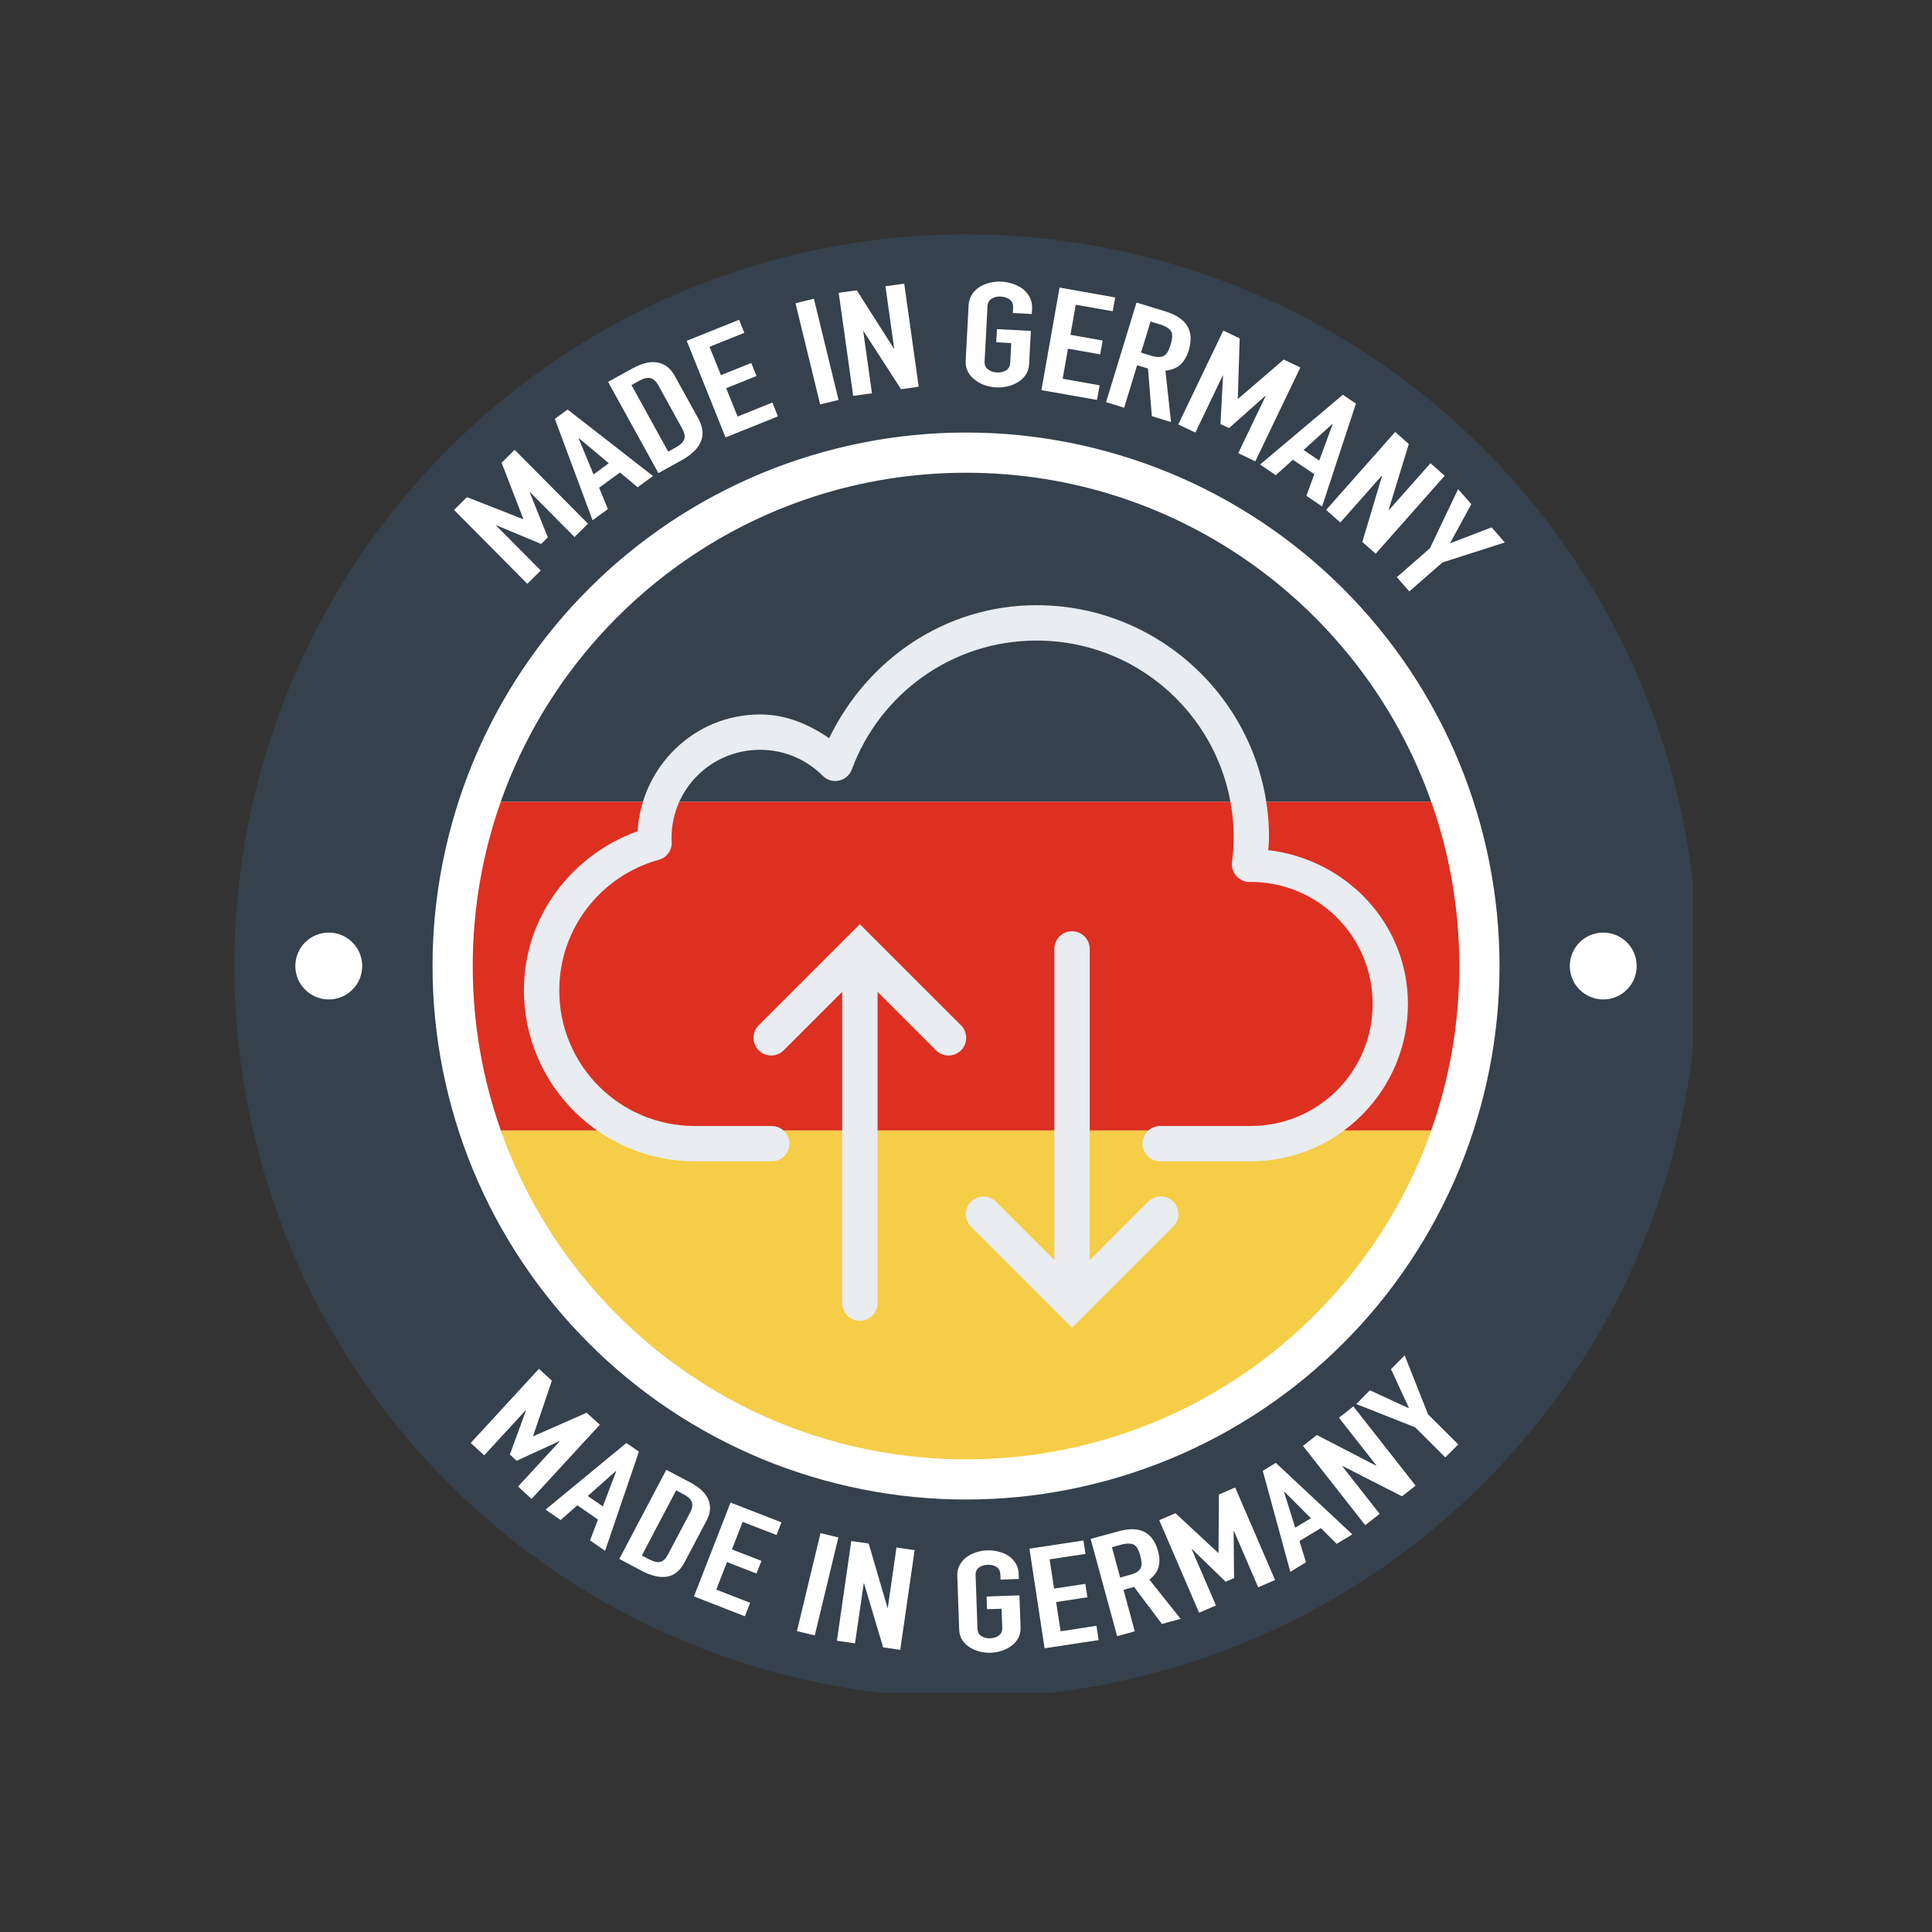
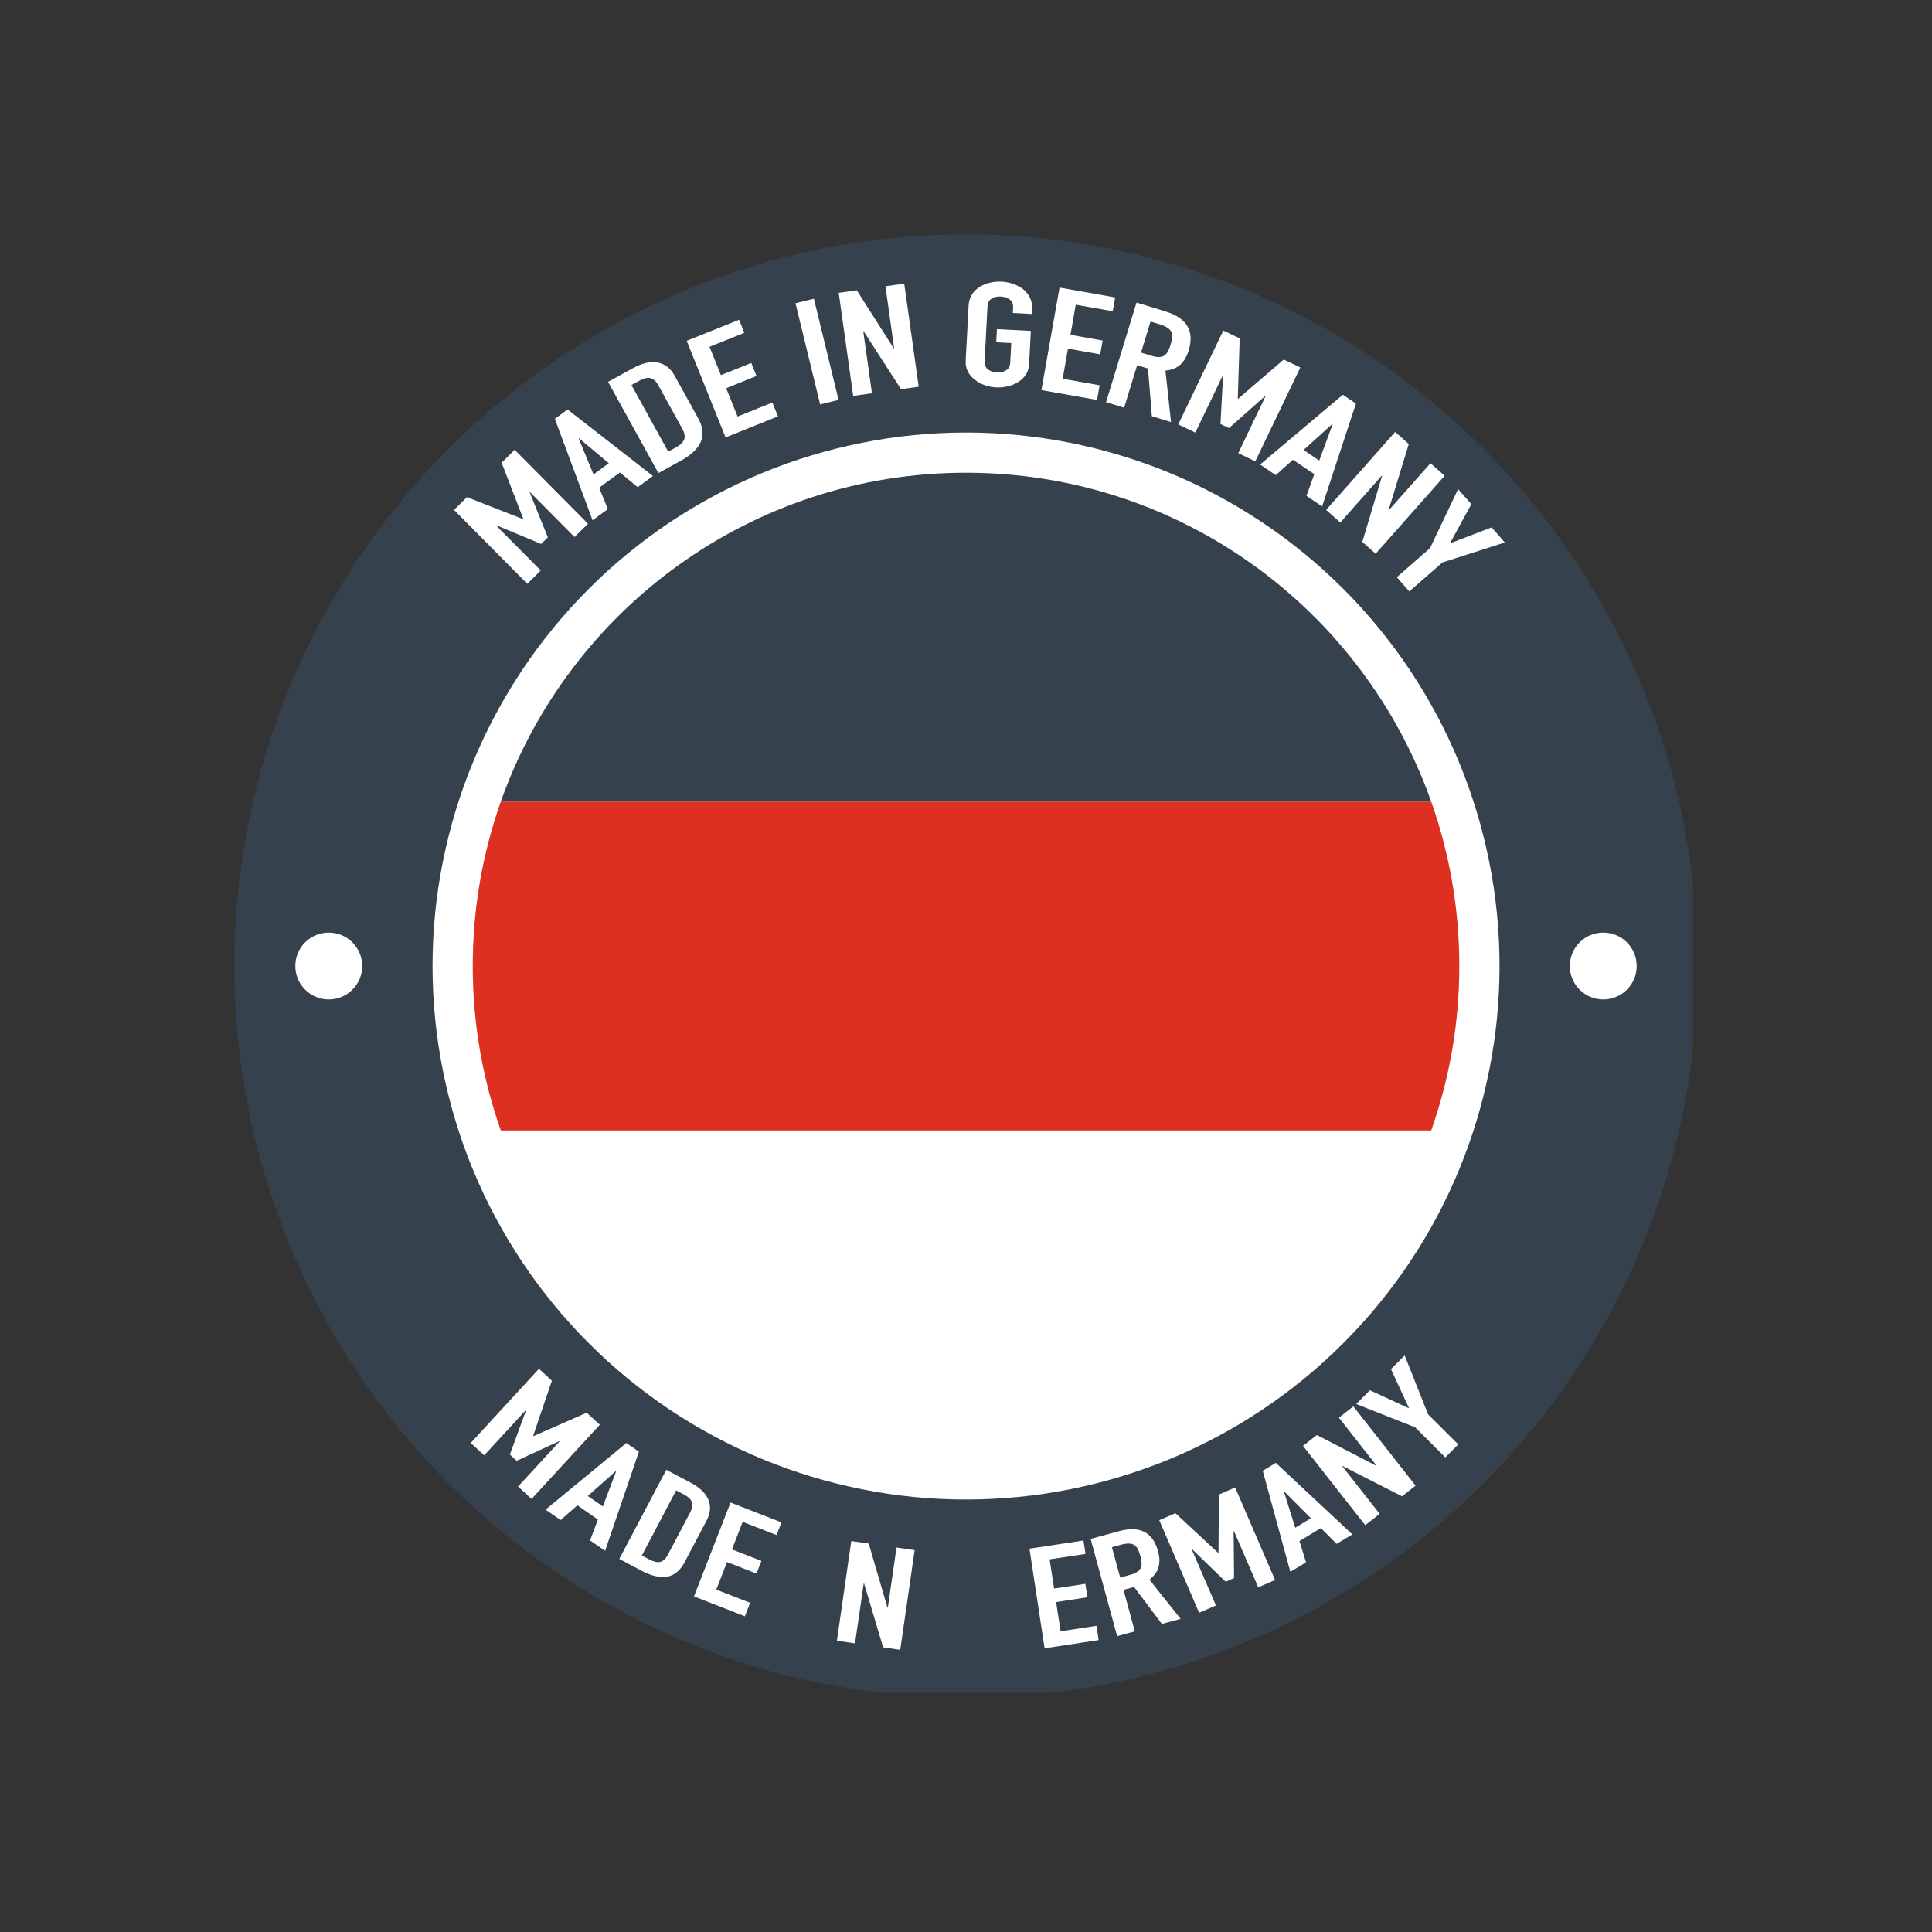
<svg xmlns="http://www.w3.org/2000/svg" width="200" zoomAndPan="magnify" viewBox="0 0 150 150" height="200" preserveAspectRatio="xMidYMid meet" version="1.0">
  <rect x="0" y="0" width="150" height="150" fill="#333333" stroke="none" />
  <defs>
    <clipPath id="e43369d2ab">
      <path d="M 18.191 18.191 L 131.441 18.191 L 131.441 131.441 L 18.191 131.441 Z M 18.191 18.191 " clip-rule="nonzero" />
    </clipPath>
    <clipPath id="5858a0ae4c">
-       <path d="M 40.676 46.855 L 109.676 46.855 L 109.676 103.105 L 40.676 103.105 Z M 40.676 46.855 " clip-rule="nonzero" />
-     </clipPath>
+       </clipPath>
  </defs>
  <g clip-path="url(#e43369d2ab)">
    <path fill="#35414c" d="M 131.812 75 C 131.812 76.863 131.719 78.719 131.535 80.57 C 131.355 82.422 131.082 84.258 130.719 86.086 C 130.355 87.91 129.906 89.711 129.363 91.492 C 128.824 93.273 128.199 95.023 127.484 96.742 C 126.773 98.461 125.98 100.141 125.102 101.781 C 124.227 103.422 123.27 105.016 122.238 106.562 C 121.203 108.109 120.098 109.602 118.914 111.039 C 117.734 112.48 116.488 113.855 115.172 115.172 C 113.855 116.488 112.48 117.734 111.039 118.914 C 109.602 120.098 108.109 121.203 106.562 122.238 C 105.016 123.27 103.422 124.227 101.781 125.102 C 100.141 125.98 98.461 126.773 96.742 127.484 C 95.023 128.199 93.273 128.824 91.492 129.363 C 89.711 129.906 87.91 130.355 86.086 130.719 C 84.258 131.082 82.422 131.355 80.57 131.535 C 78.719 131.719 76.863 131.812 75 131.812 C 73.141 131.812 71.285 131.719 69.434 131.535 C 67.582 131.355 65.742 131.082 63.918 130.719 C 62.094 130.355 60.289 129.906 58.512 129.363 C 56.73 128.824 54.98 128.199 53.262 127.484 C 51.543 126.773 49.863 125.98 48.223 125.102 C 46.582 124.227 44.988 123.27 43.441 122.238 C 41.895 121.203 40.398 120.098 38.961 118.914 C 37.523 117.734 36.148 116.488 34.832 115.172 C 33.516 113.855 32.266 112.48 31.086 111.039 C 29.906 109.602 28.801 108.109 27.766 106.562 C 26.734 105.016 25.777 103.422 24.898 101.781 C 24.023 100.141 23.227 98.461 22.516 96.742 C 21.805 95.023 21.18 93.273 20.637 91.492 C 20.098 89.711 19.648 87.91 19.285 86.086 C 18.922 84.258 18.648 82.422 18.465 80.57 C 18.285 78.719 18.191 76.863 18.191 75 C 18.191 73.141 18.285 71.285 18.465 69.434 C 18.648 67.582 18.922 65.742 19.285 63.918 C 19.648 62.094 20.098 60.289 20.637 58.512 C 21.18 56.73 21.805 54.98 22.516 53.262 C 23.227 51.543 24.023 49.863 24.898 48.223 C 25.777 46.582 26.734 44.988 27.766 43.441 C 28.801 41.895 29.906 40.398 31.086 38.961 C 32.266 37.523 33.516 36.148 34.832 34.832 C 36.148 33.516 37.523 32.266 38.961 31.086 C 40.398 29.906 41.895 28.801 43.441 27.766 C 44.988 26.734 46.582 25.777 48.223 24.898 C 49.863 24.023 51.543 23.227 53.262 22.516 C 54.98 21.805 56.73 21.18 58.512 20.637 C 60.289 20.098 62.094 19.648 63.918 19.285 C 65.742 18.922 67.582 18.648 69.434 18.465 C 71.285 18.285 73.141 18.191 75 18.191 C 76.863 18.191 78.719 18.285 80.57 18.465 C 82.422 18.648 84.258 18.922 86.086 19.285 C 87.91 19.648 89.711 20.098 91.492 20.637 C 93.273 21.18 95.023 21.805 96.742 22.516 C 98.461 23.227 100.141 24.023 101.781 24.898 C 103.422 25.777 105.016 26.734 106.562 27.766 C 108.109 28.801 109.602 29.906 111.039 31.086 C 112.48 32.266 113.855 33.516 115.172 34.832 C 116.488 36.148 117.734 37.523 118.914 38.961 C 120.098 40.398 121.203 41.895 122.238 43.441 C 123.27 44.988 124.227 46.582 125.102 48.223 C 125.98 49.863 126.773 51.543 127.484 53.262 C 128.199 54.98 128.824 56.73 129.363 58.512 C 129.906 60.289 130.355 62.094 130.719 63.918 C 131.082 65.742 131.355 67.582 131.535 69.434 C 131.719 71.285 131.812 73.141 131.812 75 Z M 131.812 75 " fill-opacity="1" fill-rule="nonzero" />
  </g>
  <path fill="#ffffff" d="M 116.422 75 C 116.422 76.359 116.355 77.711 116.223 79.062 C 116.09 80.41 115.891 81.75 115.625 83.082 C 115.359 84.414 115.031 85.727 114.637 87.023 C 114.242 88.324 113.785 89.598 113.27 90.852 C 112.75 92.105 112.168 93.328 111.531 94.527 C 110.891 95.723 110.195 96.883 109.441 98.012 C 108.688 99.141 107.879 100.23 107.02 101.277 C 106.16 102.324 105.25 103.328 104.289 104.289 C 103.328 105.25 102.324 106.16 101.277 107.02 C 100.23 107.879 99.141 108.688 98.012 109.441 C 96.883 110.195 95.723 110.891 94.527 111.531 C 93.328 112.168 92.105 112.75 90.852 113.27 C 89.598 113.785 88.324 114.242 87.023 114.637 C 85.727 115.031 84.414 115.359 83.082 115.625 C 81.75 115.891 80.41 116.09 79.062 116.223 C 77.711 116.355 76.359 116.422 75 116.422 C 73.645 116.422 72.293 116.355 70.941 116.223 C 69.59 116.09 68.25 115.891 66.922 115.625 C 65.59 115.359 64.277 115.031 62.977 114.637 C 61.68 114.242 60.402 113.785 59.152 113.27 C 57.898 112.75 56.672 112.168 55.477 111.531 C 54.281 110.891 53.117 110.195 51.988 109.441 C 50.863 108.688 49.773 107.879 48.727 107.02 C 47.676 106.16 46.672 105.25 45.715 104.289 C 44.754 103.328 43.844 102.324 42.984 101.277 C 42.125 100.23 41.316 99.141 40.562 98.012 C 39.809 96.883 39.113 95.723 38.473 94.527 C 37.832 93.328 37.254 92.105 36.734 90.852 C 36.215 89.598 35.758 88.324 35.367 87.023 C 34.973 85.727 34.645 84.414 34.379 83.082 C 34.113 81.75 33.914 80.41 33.781 79.062 C 33.648 77.711 33.582 76.359 33.582 75 C 33.582 73.645 33.648 72.293 33.781 70.941 C 33.914 69.59 34.113 68.25 34.379 66.922 C 34.645 65.59 34.973 64.277 35.367 62.977 C 35.758 61.68 36.215 60.402 36.734 59.152 C 37.254 57.898 37.832 56.672 38.473 55.477 C 39.113 54.281 39.809 53.117 40.562 51.988 C 41.316 50.863 42.125 49.773 42.984 48.727 C 43.844 47.676 44.754 46.672 45.715 45.715 C 46.672 44.754 47.676 43.844 48.727 42.984 C 49.773 42.125 50.863 41.316 51.988 40.562 C 53.117 39.809 54.281 39.113 55.477 38.473 C 56.672 37.832 57.898 37.254 59.152 36.734 C 60.402 36.215 61.68 35.758 62.977 35.367 C 64.277 34.973 65.59 34.645 66.922 34.379 C 68.25 34.113 69.59 33.914 70.941 33.781 C 72.293 33.648 73.645 33.582 75 33.582 C 76.359 33.582 77.711 33.648 79.062 33.781 C 80.41 33.914 81.75 34.113 83.082 34.379 C 84.414 34.645 85.727 34.973 87.023 35.367 C 88.324 35.758 89.598 36.215 90.852 36.734 C 92.105 37.254 93.328 37.832 94.527 38.473 C 95.723 39.113 96.883 39.809 98.012 40.562 C 99.141 41.316 100.23 42.125 101.277 42.984 C 102.324 43.844 103.328 44.754 104.289 45.715 C 105.25 46.672 106.16 47.676 107.02 48.727 C 107.879 49.773 108.688 50.863 109.441 51.988 C 110.195 53.117 110.891 54.281 111.531 55.477 C 112.168 56.672 112.75 57.898 113.27 59.152 C 113.785 60.402 114.242 61.68 114.637 62.977 C 115.031 64.277 115.359 65.59 115.625 66.922 C 115.891 68.25 116.09 69.59 116.223 70.941 C 116.355 72.293 116.422 73.645 116.422 75 Z M 116.422 75 " fill-opacity="1" fill-rule="nonzero" />
  <path fill="#ffffff" d="M 40.941 45.328 L 35.25 39.59 L 36.254 38.598 L 40.609 40.305 L 40.629 40.285 L 38.945 35.926 L 39.957 34.922 L 45.652 40.66 L 44.605 41.695 L 41.145 38.207 L 41.125 38.227 L 42.535 41.719 L 42.016 42.234 L 38.543 40.785 L 38.523 40.805 L 41.984 44.293 Z M 40.941 45.328 " fill-opacity="1" fill-rule="nonzero" />
  <path fill="#ffffff" d="M 46.008 40.395 L 43.078 32.52 L 44.066 31.793 L 50.695 36.957 L 49.508 37.828 L 48.133 36.684 L 46.516 37.867 L 47.195 39.523 Z M 47.266 35.965 L 44.953 34.027 L 44.93 34.047 L 46.082 36.836 Z M 47.266 35.965 " fill-opacity="1" fill-rule="nonzero" />
  <path fill="#ffffff" d="M 51.117 36.73 L 47.211 29.648 L 49.117 28.598 C 49.859 28.191 50.508 28.039 51.066 28.148 C 51.625 28.254 52.066 28.598 52.387 29.184 L 54.215 32.492 C 54.578 33.156 54.645 33.758 54.41 34.297 C 54.176 34.836 53.676 35.32 52.91 35.742 Z M 49.027 29.895 L 51.879 35.066 L 52.473 34.738 C 52.832 34.539 53.051 34.324 53.125 34.102 C 53.199 33.875 53.148 33.609 52.98 33.305 L 51.102 29.895 C 50.945 29.613 50.758 29.438 50.527 29.363 C 50.301 29.293 50 29.359 49.621 29.566 Z M 49.027 29.895 " fill-opacity="1" fill-rule="nonzero" />
  <path fill="#ffffff" d="M 56.332 33.961 L 53.316 26.461 L 57.383 24.828 L 57.789 25.84 L 55.086 26.926 L 55.973 29.125 L 58.328 28.18 L 58.734 29.191 L 56.379 30.141 L 57.266 32.34 L 59.969 31.254 L 60.398 32.328 Z M 56.332 33.961 " fill-opacity="1" fill-rule="nonzero" />
  <path fill="#ffffff" d="M 63.676 31.398 L 61.762 23.543 L 63.191 23.195 L 65.105 31.051 Z M 63.676 31.398 " fill-opacity="1" fill-rule="nonzero" />
  <path fill="#ffffff" d="M 66.242 30.738 L 65.117 22.734 L 66.52 22.539 L 69.395 27.055 L 69.422 27.051 L 68.746 22.227 L 70.203 22.02 L 71.328 30.023 L 69.957 30.219 L 67.051 25.719 L 67.023 25.723 L 67.699 30.535 Z M 66.242 30.738 " fill-opacity="1" fill-rule="nonzero" />
  <path fill="#ffffff" d="M 75.203 23.711 C 75.219 23.387 75.309 23.105 75.461 22.863 C 75.621 22.621 75.824 22.422 76.07 22.27 C 76.312 22.121 76.578 22.016 76.875 21.945 C 77.172 21.879 77.469 21.852 77.77 21.867 C 78.066 21.883 78.359 21.941 78.648 22.039 C 78.938 22.137 79.195 22.273 79.426 22.445 C 79.648 22.625 79.824 22.84 79.957 23.098 C 80.086 23.355 80.145 23.645 80.129 23.969 L 80.105 24.379 L 78.637 24.301 L 78.656 23.891 C 78.672 23.613 78.586 23.398 78.395 23.258 C 78.203 23.117 77.977 23.039 77.707 23.023 C 77.438 23.008 77.199 23.062 76.996 23.184 C 76.793 23.309 76.684 23.508 76.668 23.789 L 76.445 28.051 C 76.43 28.332 76.52 28.543 76.711 28.684 C 76.898 28.828 77.129 28.906 77.398 28.918 C 77.664 28.934 77.902 28.879 78.105 28.758 C 78.309 28.637 78.418 28.434 78.434 28.156 L 78.512 26.637 L 77.348 26.574 L 77.402 25.555 L 80.035 25.691 L 79.902 28.23 C 79.887 28.57 79.801 28.859 79.641 29.094 C 79.484 29.328 79.289 29.52 79.047 29.664 C 78.801 29.816 78.527 29.93 78.23 29.996 C 77.934 30.066 77.633 30.094 77.336 30.078 C 77.039 30.062 76.746 30.004 76.457 29.906 C 76.168 29.805 75.914 29.668 75.691 29.488 C 75.461 29.316 75.277 29.109 75.148 28.859 C 75.016 28.609 74.957 28.316 74.977 27.973 Z M 75.203 23.711 " fill-opacity="1" fill-rule="nonzero" />
  <path fill="#ffffff" d="M 80.855 30.289 L 82.262 22.328 L 86.582 23.094 L 86.391 24.164 L 83.52 23.66 L 83.109 25.996 L 85.609 26.438 L 85.418 27.512 L 82.918 27.07 L 82.504 29.406 L 85.375 29.914 L 85.172 31.051 Z M 80.855 30.289 " fill-opacity="1" fill-rule="nonzero" />
  <path fill="#ffffff" d="M 85.875 31.223 L 88.238 23.492 L 90.5 24.184 C 92.152 24.691 92.75 25.703 92.289 27.215 C 92.148 27.672 91.941 28.031 91.664 28.293 C 91.387 28.559 90.996 28.719 90.484 28.777 L 90.918 32.77 L 89.43 32.312 L 89.129 28.613 L 88.289 28.355 L 87.277 31.656 Z M 89.328 24.965 L 88.59 27.375 L 89.391 27.621 C 89.637 27.695 89.844 27.73 90.008 27.719 C 90.168 27.711 90.309 27.668 90.422 27.59 C 90.527 27.512 90.617 27.402 90.688 27.262 C 90.762 27.121 90.828 26.953 90.887 26.758 C 90.949 26.562 90.988 26.387 91.004 26.23 C 91.023 26.074 91.008 25.93 90.957 25.793 C 90.844 25.539 90.543 25.336 90.059 25.188 Z M 89.328 24.965 " fill-opacity="1" fill-rule="nonzero" />
  <path fill="#ffffff" d="M 91.48 32.953 L 94.977 25.664 L 96.25 26.273 L 96.102 30.949 L 96.129 30.961 L 99.668 27.914 L 100.957 28.531 L 97.461 35.82 L 96.137 35.184 L 98.262 30.75 L 98.234 30.738 L 95.422 33.238 L 94.758 32.922 L 94.957 29.168 L 94.934 29.152 L 92.809 33.586 Z M 91.48 32.953 " fill-opacity="1" fill-rule="nonzero" />
  <path fill="#ffffff" d="M 97.832 36.066 L 104.258 30.648 L 105.273 31.336 L 102.648 39.32 L 101.43 38.496 L 102.043 36.816 L 100.383 35.695 L 99.051 36.891 Z M 102.426 35.758 L 103.469 32.93 L 103.445 32.914 L 101.207 34.938 Z M 102.426 35.758 " fill-opacity="1" fill-rule="nonzero" />
  <path fill="#ffffff" d="M 102.961 39.59 L 108.32 33.535 L 109.379 34.473 L 107.812 39.59 L 107.832 39.609 L 111.062 35.965 L 112.164 36.938 L 106.805 42.992 L 105.77 42.074 L 107.305 36.945 L 107.285 36.926 L 104.062 40.566 Z M 102.961 39.59 " fill-opacity="1" fill-rule="nonzero" />
  <path fill="#ffffff" d="M 108.449 44.812 L 111.023 42.562 L 113.207 37.973 L 114.234 39.145 L 112.594 42.148 L 112.609 42.172 L 115.809 40.945 L 116.832 42.117 L 111.992 43.668 L 109.418 45.918 Z M 108.449 44.812 " fill-opacity="1" fill-rule="nonzero" />
  <path fill="#ffffff" d="M 36.547 112.031 L 41.844 106.273 L 42.848 107.199 L 41.391 111.484 L 41.41 111.504 L 45.551 109.684 L 46.57 110.617 L 41.27 116.375 L 40.223 115.414 L 43.445 111.914 L 43.426 111.891 L 40.109 113.414 L 39.586 112.93 L 40.836 109.512 L 40.816 109.492 L 37.594 112.992 Z M 36.547 112.031 " fill-opacity="1" fill-rule="nonzero" />
  <path fill="#ffffff" d="M 42.355 117.207 L 48.629 112.035 L 49.605 112.707 L 46.98 120.406 L 45.812 119.598 L 46.422 117.977 L 44.828 116.871 L 43.527 118.016 Z M 46.805 116.957 L 47.84 114.227 L 47.816 114.211 L 45.633 116.148 Z M 46.805 116.957 " fill-opacity="1" fill-rule="nonzero" />
  <path fill="#ffffff" d="M 48.082 121.035 L 51.73 114.117 L 53.594 115.098 C 54.316 115.48 54.785 115.926 54.996 116.434 C 55.207 116.945 55.16 117.484 54.859 118.055 L 53.152 121.289 C 52.812 121.938 52.359 122.312 51.801 122.41 C 51.238 122.504 50.582 122.359 49.832 121.965 Z M 52.496 115.711 L 49.832 120.77 L 50.414 121.074 C 50.766 121.258 51.055 121.32 51.277 121.262 C 51.496 121.199 51.688 121.02 51.844 120.723 L 53.602 117.391 C 53.746 117.117 53.785 116.871 53.723 116.648 C 53.664 116.426 53.449 116.215 53.078 116.02 Z M 52.496 115.711 " fill-opacity="1" fill-rule="nonzero" />
  <path fill="#ffffff" d="M 53.879 123.945 L 56.719 116.656 L 60.672 118.195 L 60.289 119.18 L 57.66 118.156 L 56.828 120.297 L 59.117 121.188 L 58.734 122.172 L 56.445 121.277 L 55.613 123.418 L 58.238 124.441 L 57.832 125.488 Z M 53.879 123.945 " fill-opacity="1" fill-rule="nonzero" />
-   <path fill="#ffffff" d="M 61.875 126.641 L 63.703 119.031 L 65.09 119.367 L 63.258 126.973 Z M 61.875 126.641 " fill-opacity="1" fill-rule="nonzero" />
  <path fill="#ffffff" d="M 64.977 127.387 L 66.094 119.645 L 67.445 119.84 L 68.902 124.812 L 68.93 124.816 L 69.602 120.148 L 71.012 120.352 L 69.895 128.094 L 68.566 127.902 L 67.086 122.938 L 67.059 122.934 L 66.383 127.59 Z M 64.977 127.387 " fill-opacity="1" fill-rule="nonzero" />
-   <path fill="#ffffff" d="M 74.324 122.367 C 74.312 122.051 74.371 121.77 74.504 121.523 C 74.633 121.277 74.812 121.066 75.039 120.898 C 75.254 120.738 75.504 120.613 75.785 120.52 C 76.066 120.43 76.352 120.379 76.637 120.371 C 76.926 120.359 77.215 120.391 77.5 120.461 C 77.789 120.531 78.051 120.637 78.285 120.785 C 78.516 120.938 78.703 121.129 78.852 121.367 C 79 121.605 79.078 121.879 79.09 122.195 L 79.105 122.59 L 77.684 122.641 L 77.668 122.246 C 77.656 121.973 77.555 121.777 77.363 121.656 C 77.168 121.535 76.938 121.48 76.68 121.488 C 76.418 121.496 76.195 121.57 76.008 121.703 C 75.824 121.84 75.734 122.043 75.746 122.312 L 75.891 126.441 C 75.902 126.711 76.004 126.91 76.199 127.031 C 76.395 127.152 76.621 127.207 76.879 127.199 C 77.141 127.188 77.363 127.117 77.551 126.98 C 77.738 126.848 77.824 126.645 77.816 126.371 L 77.762 124.902 L 76.633 124.941 L 76.598 123.953 L 79.148 123.863 L 79.238 126.324 C 79.25 126.652 79.188 126.938 79.059 127.176 C 78.926 127.414 78.754 127.617 78.535 127.777 C 78.309 127.945 78.055 128.078 77.773 128.168 C 77.492 128.258 77.207 128.309 76.922 128.32 C 76.633 128.328 76.344 128.301 76.059 128.23 C 75.77 128.156 75.516 128.047 75.285 127.895 C 75.047 127.746 74.852 127.559 74.707 127.332 C 74.559 127.102 74.477 126.824 74.469 126.492 Z M 74.324 122.367 " fill-opacity="1" fill-rule="nonzero" />
  <path fill="#ffffff" d="M 81.102 127.973 L 79.926 120.238 L 84.121 119.602 L 84.277 120.645 L 81.492 121.066 L 81.84 123.336 L 84.266 122.969 L 84.426 124.012 L 81.996 124.383 L 82.344 126.652 L 85.129 126.227 L 85.297 127.336 Z M 81.102 127.973 " fill-opacity="1" fill-rule="nonzero" />
  <path fill="#ffffff" d="M 86.734 127.031 L 84.676 119.48 L 86.883 118.879 C 88.5 118.441 89.508 118.957 89.91 120.434 C 90.035 120.879 90.047 121.281 89.957 121.641 C 89.867 122 89.629 122.332 89.242 122.645 L 91.664 125.688 L 90.207 126.082 L 88.051 123.211 L 87.23 123.434 L 88.105 126.656 Z M 86.328 120.125 L 86.969 122.48 L 87.75 122.266 C 87.992 122.203 88.18 122.121 88.305 122.031 C 88.434 121.938 88.527 121.832 88.582 121.711 C 88.625 121.594 88.641 121.457 88.629 121.305 C 88.617 121.152 88.586 120.98 88.531 120.789 C 88.48 120.598 88.422 120.434 88.355 120.297 C 88.289 120.16 88.199 120.047 88.09 119.965 C 87.867 119.812 87.516 119.801 87.039 119.93 Z M 86.328 120.125 " fill-opacity="1" fill-rule="nonzero" />
  <path fill="#ffffff" d="M 93.098 125.211 L 90.004 118.027 L 91.262 117.484 L 94.578 120.566 L 94.605 120.559 L 94.633 116.035 L 95.898 115.488 L 98.996 122.672 L 97.688 123.238 L 95.805 118.867 L 95.777 118.879 L 95.812 122.523 L 95.16 122.805 L 92.547 120.27 L 92.523 120.281 L 94.406 124.648 Z M 93.098 125.211 " fill-opacity="1" fill-rule="nonzero" />
  <path fill="#ffffff" d="M 100.18 122.035 L 98.039 114.191 L 99.055 113.578 L 104.996 119.129 L 103.777 119.863 L 102.551 118.641 L 100.891 119.645 L 101.398 121.297 Z M 101.777 117.875 L 99.715 115.809 L 99.691 115.824 L 100.559 118.609 Z M 101.777 117.875 " fill-opacity="1" fill-rule="nonzero" />
  <path fill="#ffffff" d="M 105.996 118.414 L 101.164 112.258 L 102.242 111.414 L 106.844 113.797 L 106.863 113.777 L 103.953 110.07 L 105.074 109.191 L 109.906 115.344 L 108.852 116.172 L 104.234 113.82 L 104.211 113.836 L 107.117 117.535 Z M 105.996 118.414 " fill-opacity="1" fill-rule="nonzero" />
  <path fill="#ffffff" d="M 112.211 113.152 L 109.871 110.816 L 105.297 109.008 L 106.359 107.941 L 109.367 109.328 L 109.387 109.309 L 107.996 106.301 L 109.059 105.234 L 110.875 109.809 L 113.219 112.145 Z M 112.211 113.152 " fill-opacity="1" fill-rule="nonzero" />
  <path fill="#ffffff" d="M 27.359 73.164 C 27.605 73.41 27.793 73.688 27.926 74.008 C 28.055 74.324 28.121 74.656 28.121 75 C 28.121 75.344 28.055 75.676 27.926 75.996 C 27.793 76.312 27.605 76.594 27.359 76.836 C 27.117 77.082 26.836 77.27 26.52 77.398 C 26.199 77.531 25.871 77.598 25.523 77.598 C 25.18 77.598 24.852 77.531 24.531 77.398 C 24.215 77.27 23.934 77.082 23.691 76.836 C 23.445 76.594 23.258 76.312 23.125 75.996 C 22.996 75.676 22.93 75.344 22.93 75 C 22.93 74.656 22.996 74.324 23.125 74.008 C 23.258 73.691 23.445 73.41 23.688 73.164 C 23.934 72.922 24.215 72.734 24.531 72.602 C 24.852 72.473 25.18 72.406 25.523 72.406 C 25.871 72.406 26.199 72.473 26.52 72.602 C 26.836 72.734 27.117 72.922 27.359 73.164 Z M 27.359 73.164 " fill-opacity="1" fill-rule="nonzero" />
  <path fill="#ffffff" d="M 126.312 73.164 C 126.555 73.41 126.742 73.691 126.875 74.008 C 127.004 74.324 127.07 74.656 127.07 75 C 127.07 75.348 127.004 75.676 126.875 75.996 C 126.742 76.312 126.555 76.594 126.312 76.836 C 126.066 77.082 125.785 77.27 125.469 77.398 C 125.152 77.531 124.82 77.598 124.477 77.598 C 124.133 77.598 123.801 77.531 123.48 77.398 C 123.164 77.27 122.883 77.082 122.641 76.836 C 122.395 76.594 122.207 76.312 122.078 75.996 C 121.945 75.676 121.879 75.348 121.879 75 C 121.879 74.656 121.945 74.328 122.078 74.008 C 122.207 73.691 122.395 73.41 122.641 73.164 C 122.883 72.922 123.164 72.734 123.48 72.602 C 123.801 72.473 124.129 72.406 124.477 72.406 C 124.82 72.406 125.152 72.473 125.469 72.602 C 125.785 72.734 126.066 72.922 126.312 73.164 Z M 126.312 73.164 " fill-opacity="1" fill-rule="nonzero" />
-   <path fill="#f6cd46" d="M 111.121 87.77 L 38.883 87.77 C 44.141 102.645 58.324 113.301 75 113.301 C 91.676 113.301 105.859 102.645 111.121 87.77 Z M 111.121 87.77 " fill-opacity="1" fill-rule="nonzero" />
  <path fill="#dd3021" d="M 36.703 75 C 36.703 79.477 37.473 83.773 38.883 87.77 L 111.117 87.77 C 112.531 83.773 113.301 79.477 113.301 75 C 113.301 70.523 112.531 66.227 111.117 62.234 L 38.883 62.234 C 37.473 66.227 36.703 70.523 36.703 75 Z M 36.703 75 " fill-opacity="1" fill-rule="nonzero" />
  <path fill="#35414c" d="M 38.883 62.234 L 111.117 62.234 C 105.859 47.359 91.676 36.703 75 36.703 C 58.324 36.703 44.141 47.359 38.883 62.234 Z M 38.883 62.234 " fill-opacity="1" fill-rule="nonzero" />
  <g clip-path="url(#5858a0ae4c)">
    <path fill="#e9ecf0" d="M 80.477 46.988 C 73.32 46.988 67.289 51.266 64.375 57.316 C 62.82 56.242 61.035 55.469 59.012 55.469 C 53.91 55.469 49.809 59.504 49.504 64.531 C 44.391 66.379 40.676 71.156 40.676 76.895 C 40.676 84.207 46.637 90.168 53.953 90.168 L 59.895 90.168 C 60.078 90.168 60.258 90.137 60.426 90.066 C 60.598 90 60.75 89.902 60.879 89.773 C 61.012 89.645 61.109 89.492 61.184 89.324 C 61.254 89.156 61.289 88.977 61.289 88.793 C 61.289 88.609 61.254 88.434 61.184 88.266 C 61.109 88.094 61.012 87.945 60.879 87.816 C 60.75 87.688 60.598 87.59 60.426 87.52 C 60.258 87.453 60.078 87.418 59.895 87.422 L 53.953 87.422 C 48.121 87.422 43.422 82.723 43.422 76.895 C 43.422 72.039 46.699 67.984 51.148 66.754 C 51.453 66.672 51.699 66.5 51.887 66.246 C 52.074 65.988 52.164 65.703 52.152 65.387 C 52.145 65.191 52.137 65.098 52.137 65.086 C 52.137 61.273 55.195 58.215 59.012 58.215 C 60.918 58.215 62.629 58.984 63.875 60.23 C 63.957 60.312 64.047 60.383 64.145 60.441 C 64.246 60.5 64.348 60.547 64.461 60.582 C 64.57 60.613 64.684 60.633 64.797 60.637 C 64.914 60.641 65.027 60.629 65.141 60.605 C 65.254 60.578 65.359 60.543 65.465 60.488 C 65.566 60.438 65.66 60.375 65.75 60.301 C 65.836 60.223 65.91 60.137 65.977 60.043 C 66.043 59.949 66.094 59.848 66.137 59.738 C 68.293 53.906 73.879 49.734 80.477 49.734 C 88.945 49.734 95.781 56.57 95.781 65.039 C 95.781 65.664 95.73 66.297 95.652 66.938 C 95.629 67.133 95.645 67.324 95.703 67.512 C 95.762 67.699 95.855 67.867 95.984 68.012 C 96.117 68.16 96.27 68.273 96.449 68.355 C 96.629 68.438 96.816 68.477 97.012 68.477 C 97.18 68.477 97.203 68.473 97.094 68.473 C 102.344 68.473 106.57 72.699 106.57 77.949 C 106.57 83.199 102.344 87.422 97.094 87.422 L 90.098 87.422 C 89.914 87.418 89.734 87.453 89.566 87.52 C 89.395 87.59 89.242 87.688 89.113 87.816 C 88.98 87.945 88.883 88.094 88.809 88.266 C 88.738 88.434 88.703 88.609 88.703 88.793 C 88.703 88.977 88.738 89.156 88.809 89.324 C 88.883 89.492 88.98 89.645 89.113 89.773 C 89.242 89.902 89.395 90 89.566 90.066 C 89.734 90.137 89.914 90.168 90.098 90.168 L 97.094 90.168 C 103.828 90.168 109.312 84.68 109.312 77.949 C 109.312 71.703 104.523 66.719 98.465 66.004 C 98.484 65.68 98.527 65.375 98.527 65.039 C 98.527 55.086 90.43 46.988 80.477 46.988 Z M 66.758 71.754 L 58.926 79.586 C 58.793 79.715 58.688 79.863 58.617 80.031 C 58.543 80.203 58.504 80.379 58.504 80.562 C 58.5 80.75 58.535 80.926 58.605 81.098 C 58.676 81.266 58.773 81.418 58.906 81.547 C 59.035 81.68 59.188 81.777 59.355 81.848 C 59.527 81.918 59.707 81.953 59.891 81.949 C 60.074 81.949 60.25 81.91 60.422 81.836 C 60.59 81.766 60.738 81.66 60.867 81.527 L 65.387 77.008 L 65.387 101.148 C 65.383 101.332 65.418 101.508 65.484 101.68 C 65.555 101.852 65.652 102 65.781 102.133 C 65.91 102.262 66.059 102.363 66.23 102.434 C 66.398 102.504 66.574 102.543 66.758 102.543 C 66.941 102.543 67.121 102.504 67.289 102.434 C 67.457 102.363 67.609 102.262 67.738 102.133 C 67.867 102 67.965 101.852 68.035 101.68 C 68.102 101.508 68.137 101.332 68.133 101.148 L 68.133 77.008 L 72.652 81.527 C 72.781 81.66 72.93 81.766 73.098 81.836 C 73.27 81.91 73.445 81.949 73.629 81.949 C 73.812 81.953 73.992 81.918 74.16 81.848 C 74.332 81.777 74.484 81.68 74.613 81.547 C 74.746 81.418 74.844 81.266 74.914 81.098 C 74.984 80.926 75.02 80.75 75.016 80.562 C 75.016 80.379 74.977 80.203 74.902 80.031 C 74.828 79.863 74.727 79.715 74.594 79.586 Z M 83.211 72.301 C 83.027 72.305 82.855 72.344 82.688 72.414 C 82.52 72.488 82.375 72.59 82.246 72.719 C 82.121 72.848 82.023 73 81.957 73.168 C 81.891 73.336 81.855 73.512 81.859 73.695 L 81.859 97.836 L 77.34 93.316 C 77.07 93.039 76.742 92.898 76.355 92.898 C 76.074 92.898 75.82 92.977 75.59 93.133 C 75.355 93.289 75.188 93.496 75.082 93.754 C 74.98 94.016 74.953 94.281 75.012 94.555 C 75.07 94.828 75.199 95.062 75.398 95.254 L 83.23 103.09 L 91.066 95.254 C 91.199 95.129 91.305 94.98 91.375 94.809 C 91.449 94.641 91.488 94.465 91.488 94.281 C 91.492 94.094 91.457 93.918 91.387 93.746 C 91.316 93.574 91.219 93.426 91.086 93.293 C 90.957 93.164 90.805 93.062 90.633 92.996 C 90.465 92.926 90.285 92.891 90.102 92.895 C 89.918 92.895 89.742 92.934 89.57 93.004 C 89.402 93.078 89.254 93.18 89.125 93.316 L 84.605 97.836 L 84.605 73.695 C 84.609 73.508 84.574 73.328 84.504 73.156 C 84.434 72.984 84.332 72.836 84.203 72.703 C 84.07 72.574 83.918 72.473 83.746 72.402 C 83.574 72.332 83.395 72.301 83.211 72.301 Z M 83.211 72.301 " fill-opacity="1" fill-rule="nonzero" />
  </g>
</svg>